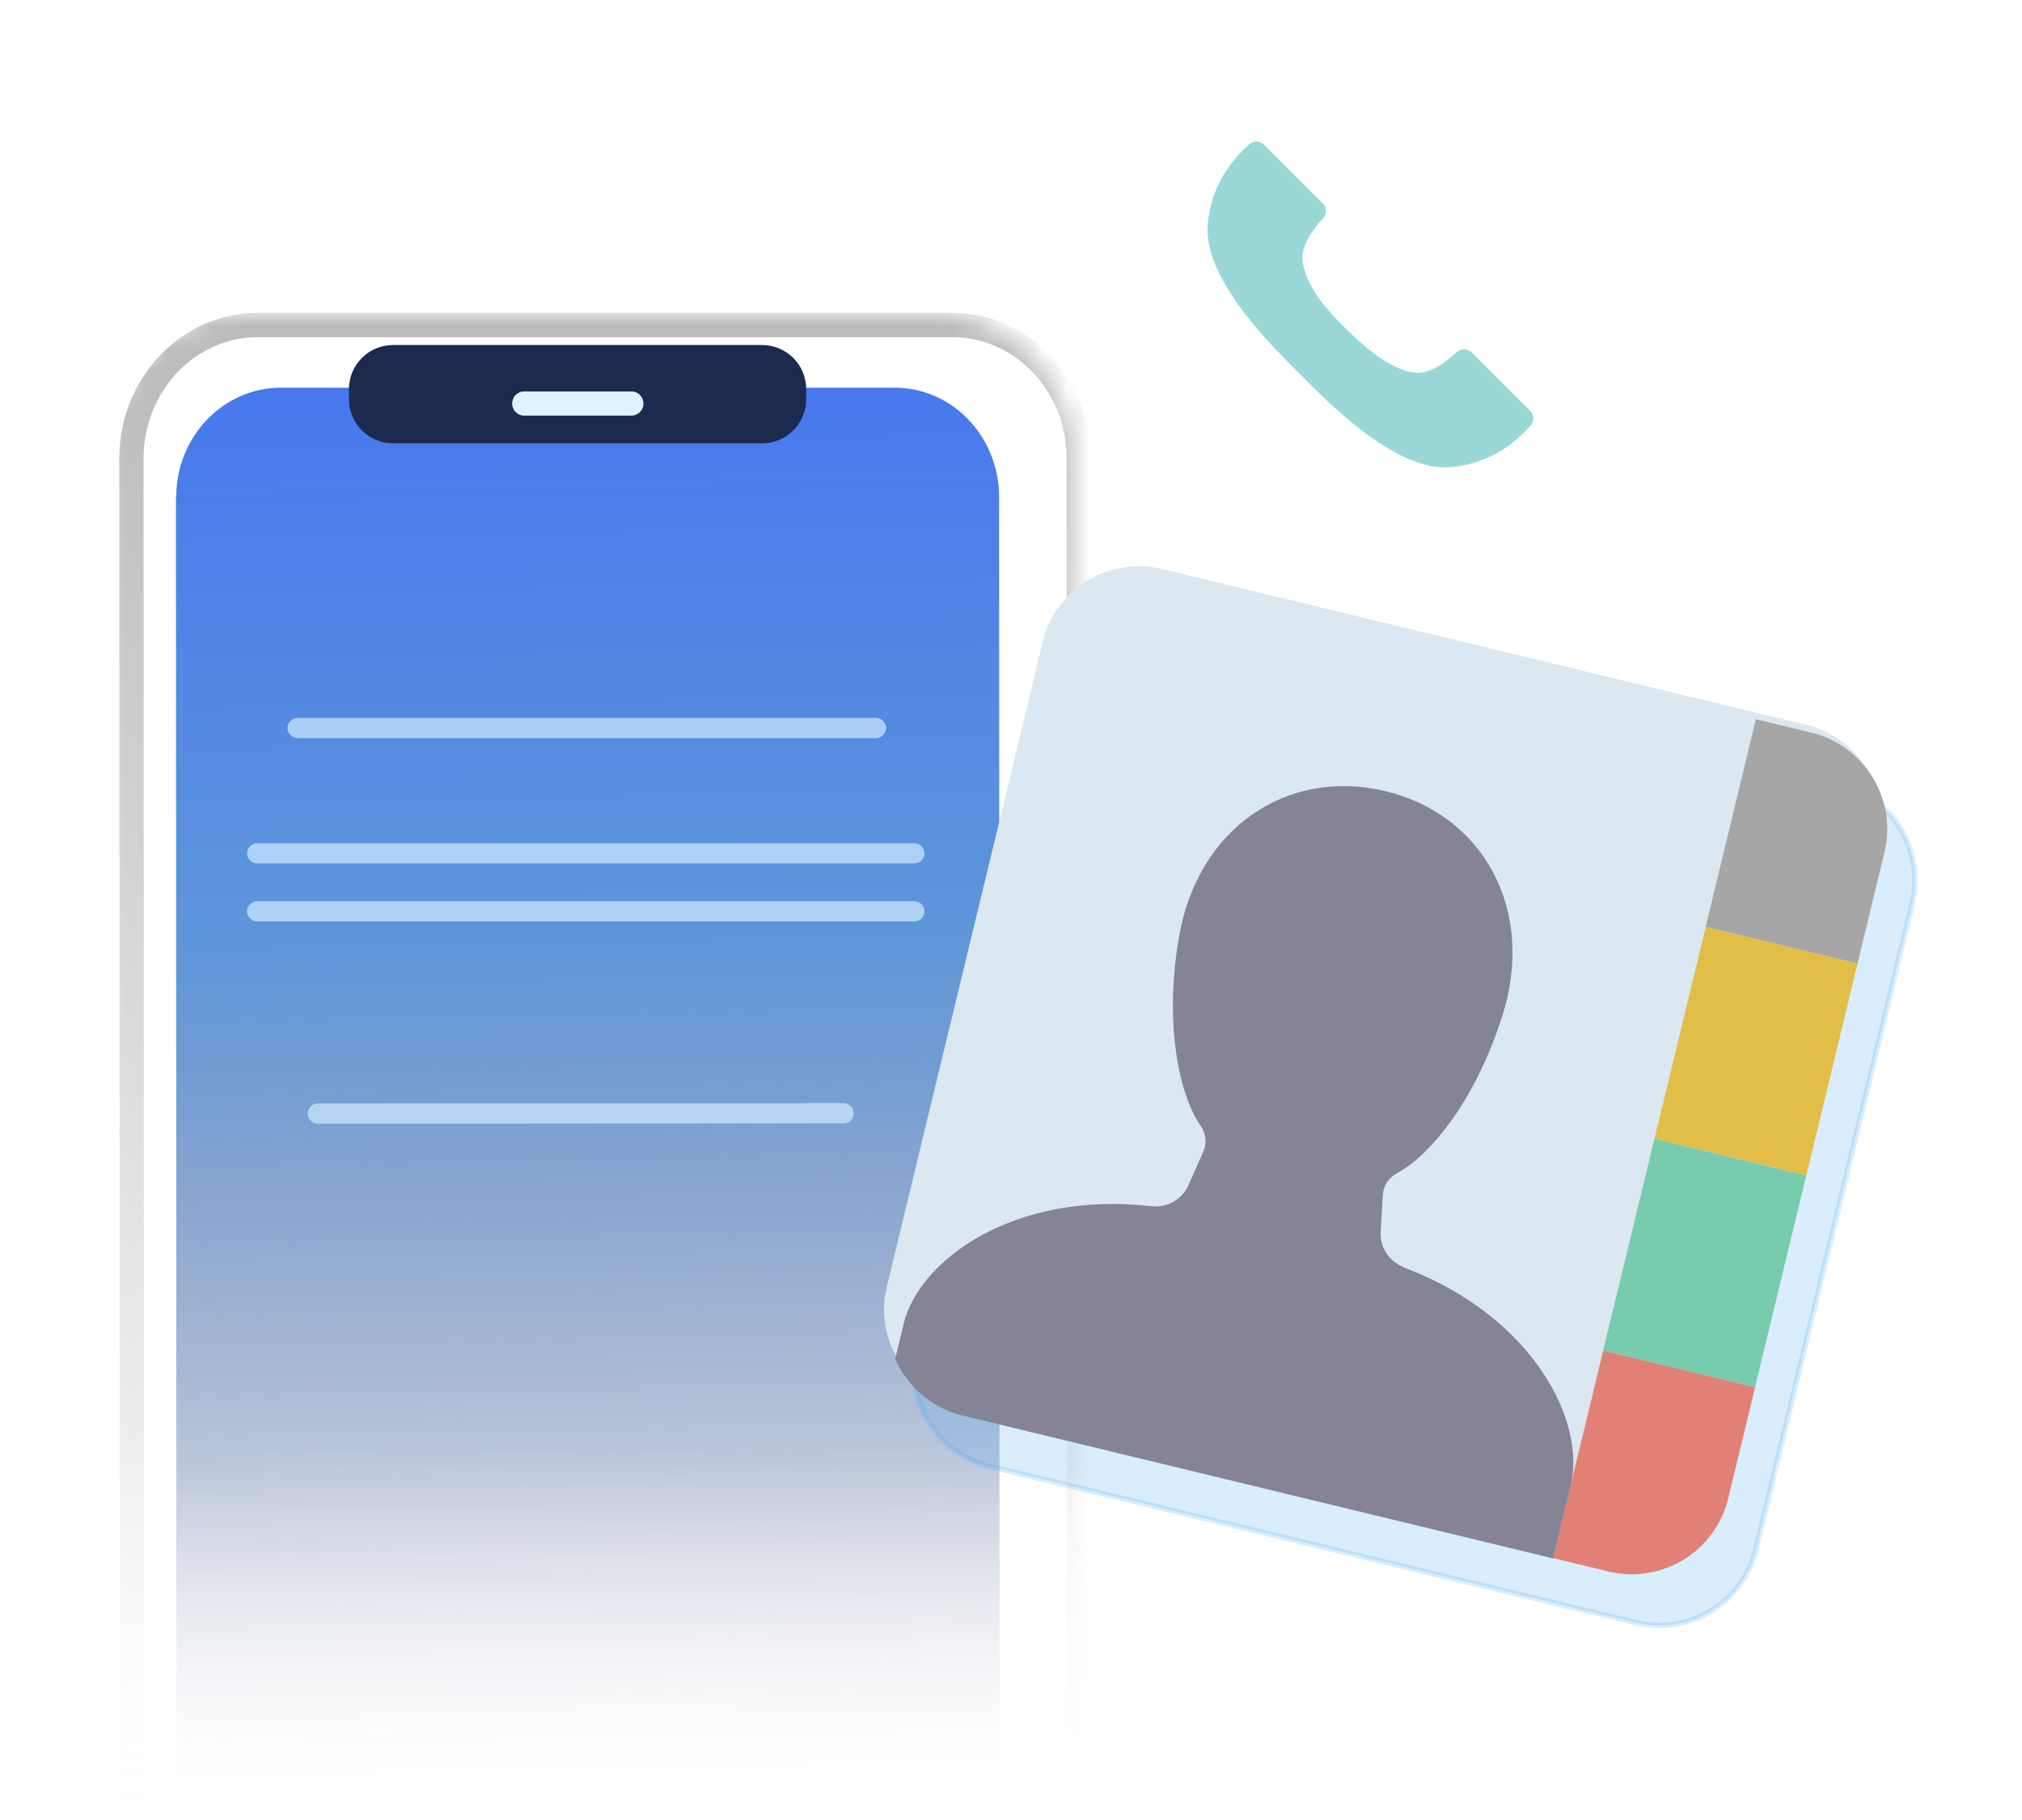
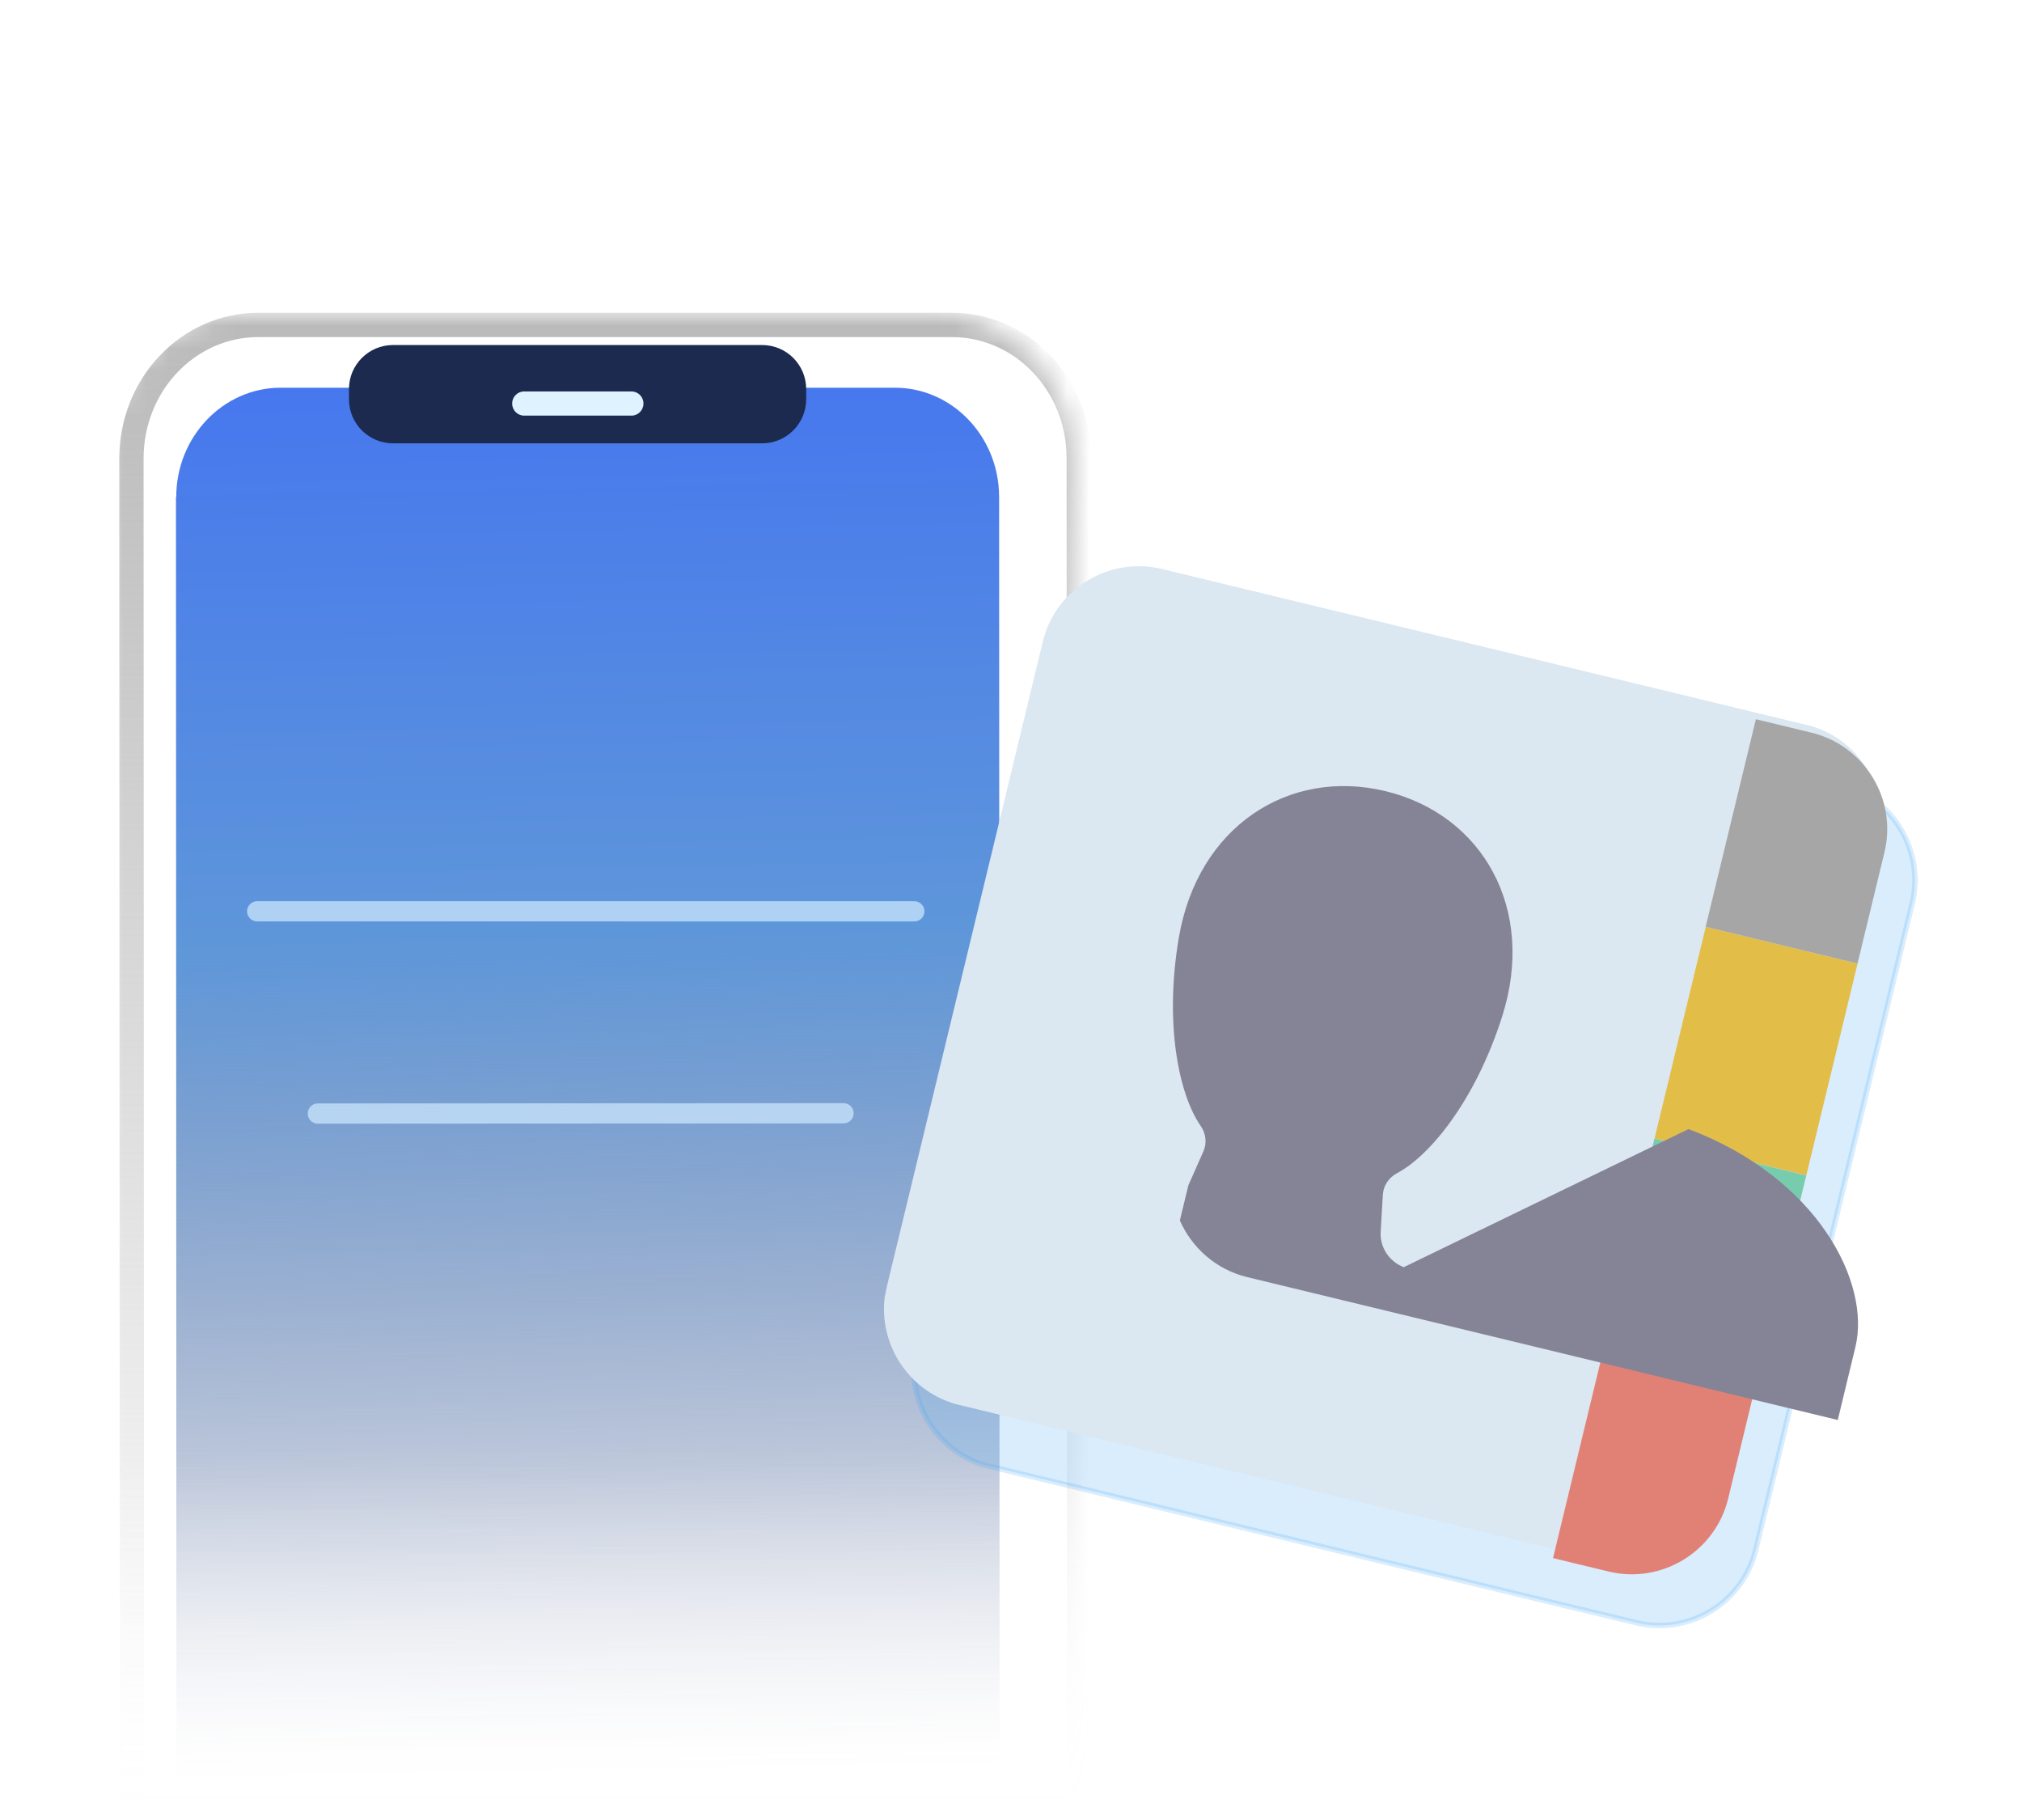
<svg xmlns="http://www.w3.org/2000/svg" fill="none" height="81" viewBox="0 0 90 81" width="90">
  <filter id="a" color-interpolation-filters="sRGB" filterUnits="userSpaceOnUse" height="80.049" width="56.251" x="-1.181" y="7.431">
    <feFlood flood-opacity="0" result="BackgroundImageFix" />
    <feColorMatrix in="SourceAlpha" result="hardAlpha" type="matrix" values="0 0 0 0 0 0 0 0 0 0 0 0 0 0 0 0 0 0 127 0" />
    <feOffset dx="1.082" />
    <feGaussianBlur stdDeviation="3.245" />
    <feColorMatrix type="matrix" values="0 0 0 0 0.039 0 0 0 0 0.333 0 0 0 0 0.757 0 0 0 0.1 0" />
    <feBlend in2="BackgroundImageFix" mode="normal" result="effect1_dropShadow_802_6203" />
    <feBlend in="SourceGraphic" in2="effect1_dropShadow_802_6203" mode="normal" result="shape" />
  </filter>
  <linearGradient id="b" gradientUnits="userSpaceOnUse" x1="26.15" x2="26.167" y1="12.807" y2="82.8">
    <stop offset=".745" stop-color="#fafaff" />
    <stop offset="1" stop-color="#fff" stop-opacity="0" />
  </linearGradient>
  <linearGradient id="c" gradientUnits="userSpaceOnUse" x1="25.862" x2="25.862" y1="13.922" y2="80.99">
    <stop offset="0" stop-color="#bababa" />
    <stop offset="1" stop-color="#bababa" stop-opacity="0" />
  </linearGradient>
  <linearGradient id="d" gradientUnits="userSpaceOnUse" x1="19.406" x2="20.579" y1="15.407" y2="79.178">
    <stop offset="0" stop-color="#4575f0" />
    <stop offset=".422" stop-color="#5f97d9" />
    <stop offset="1" stop-color="#434f7a" stop-opacity="0" />
  </linearGradient>
  <clipPath id="e">
    <path d="m0 0h90v81h-90z" />
  </clipPath>
  <mask id="f" height="70" maskUnits="userSpaceOnUse" width="44" x="4" y="13">
    <path d="m4.5 20.587c0-3.683 2.768-6.665 6.188-6.665h30.928c3.42 0 6.188 2.969 6.188 6.652l.023 62.226h-43.303z" fill="url(#b)" />
  </mask>
  <g clip-path="url(#e)">
    <g mask="url(#f)">
      <g filter="url(#a)">
        <path d="m46.933 20.399v0l.023 60.049h-42.165l-.023-60.037c0-0 0-0 0-0.0 0-3.313 2.547-5.949 5.639-5.949h30.887c3.093 0 5.639 2.625 5.639 5.937z" stroke="url(#c)" stroke-width="1.082" />
      </g>
      <path d="m7.844 22.126c0-2.682 2.077-4.859 4.634-4.871h27.348c2.557 0 4.634 2.166 4.645 4.848l.022 57.365h-36.639l-.022-57.353z" fill="url(#d)" />
      <path d="m15.532 17.321c0-1.089.878-1.966 1.966-1.966h16.42c1.089 0 1.966.878 1.966 1.966v.444c0 1.089-.878 1.966-1.966 1.966h-16.42c-1.089 0-1.966-.878-1.966-1.966z" fill="#1b2a4e" />
      <path d="m28.107 17.421h-4.777c-.294 0-.533.239-.533.533v.011c0 .294.239.533.533.533h4.777c.294 0 .533-.239.533-.533v-.011c0-.294-.239-.533-.533-.533z" fill="#def2ff" />
    </g>
    <g stroke-linecap="round">
-       <path d="m13.247 32.4h25.74" opacity=".7" stroke="#d0ebff" stroke-width=".9" />
-       <path d="m11.447 37.976h29.25" opacity=".7" stroke="#d0ebff" stroke-width=".9" />
      <path d="m11.447 40.559h29.25" opacity=".7" stroke="#d0ebff" stroke-width=".9" />
      <path d="m14.147 49.559 23.4-.012" opacity=".7" stroke="#d0ebff" stroke-width=".9" />
      <path d="m81.859 34.894-2.483-.6-26.296-6.36c-2.352-.566-4.739.89-5.312 3.242l-6.96 28.78c-.035.131-.055.269-.076.4 0 0-.007.014-.014.014-.31 2.208 1.111 4.36 3.318 4.891h.014l26.289 6.36h.014l2.483.6c2.352.566 4.739-.89 5.312-3.242l1.2-4.96 2.283-9.43 2.283-9.43 1.2-4.96c.566-2.352-.89-4.739-3.242-5.312z" fill="#45a8f5" opacity=".2" stroke="#45a8f5" stroke-linejoin="round" stroke-width=".243" />
    </g>
    <path d="m80.4 32.262-2.477-.6-26.214-6.34c-2.345-.566-4.725.89-5.291 3.228l-6.94 28.691c-.035.131-.055.269-.076.4 0 0-.007.014-.014.014-.31 2.201 1.104 4.339 3.311 4.877h.014l26.2 6.34h.014l2.477.6c2.345.566 4.725-.89 5.291-3.228l1.193-4.946 2.276-9.403 2.276-9.402 1.193-4.946c.566-2.345-.89-4.725-3.228-5.291z" fill="#dbe7f1" />
-     <path d="m58.863 9.036-2.594-2.594c-.179-.179-.469-.193-.655-.021-.635.559-1.69 1.669-1.856 3.56-.221 2.518 3.077 5.636 4.125 6.685 1.048 1.049 4.167 4.346 6.684 4.125 1.89-.166 3.001-1.221 3.56-1.856.166-.193.152-.476-.021-.655l-2.594-2.594c-.179-.179-.476-.193-.669-.014-.469.435-1.249 1.028-1.959.904-1.014-.179-2.001-.993-2.966-1.932-1.062-1.035-1.752-1.952-1.931-2.966-.124-.711.462-1.483.904-1.959.172-.186.166-.483-.014-.669z" fill="#9ad8d8" />
    <path d="m75.924 41.248-2.281 9.427 6.758 1.635 2.281-9.427z" fill="#e2be49" />
    <path d="m82.68 42.882 1.2-4.96c.566-2.352-.89-4.739-3.242-5.312l-2.483-.6-2.235 9.237z" fill="#a6a6a6" />
    <path d="m73.64 50.679-2.281 9.427 6.758 1.635 2.281-9.427z" fill="#78ccae" />
    <path d="m69.125 69.344 2.483.6c2.352.566 4.739-.89 5.312-3.242l1.2-4.96-6.76-1.635z" fill="#e18176" />
-     <path d="m62.482 56.396c-.648-.248-1.069-.883-1.028-1.573l.097-1.649c.021-.407.269-.766.628-.959 1.462-.773 3.49-3.228 4.684-6.981 1.525-4.794-.883-8.982-5.194-10.023-4.311-1.042-8.368 1.58-9.202 6.54-.655 3.884.028 6.995.973 8.354.235.338.29.766.124 1.138l-.669 1.511c-.283.635-.945 1.007-1.635.931-6.133-.704-10.354 2.401-11.037 5.229l-.379 1.566c.538 1.214 1.607 2.18 2.994 2.518l26.29 6.36.786-3.256c.683-2.828-1.649-7.512-7.429-9.692z" fill="#858496" />
+     <path d="m62.482 56.396c-.648-.248-1.069-.883-1.028-1.573l.097-1.649c.021-.407.269-.766.628-.959 1.462-.773 3.49-3.228 4.684-6.981 1.525-4.794-.883-8.982-5.194-10.023-4.311-1.042-8.368 1.58-9.202 6.54-.655 3.884.028 6.995.973 8.354.235.338.29.766.124 1.138l-.669 1.511l-.379 1.566c.538 1.214 1.607 2.18 2.994 2.518l26.29 6.36.786-3.256c.683-2.828-1.649-7.512-7.429-9.692z" fill="#858496" />
  </g>
</svg>